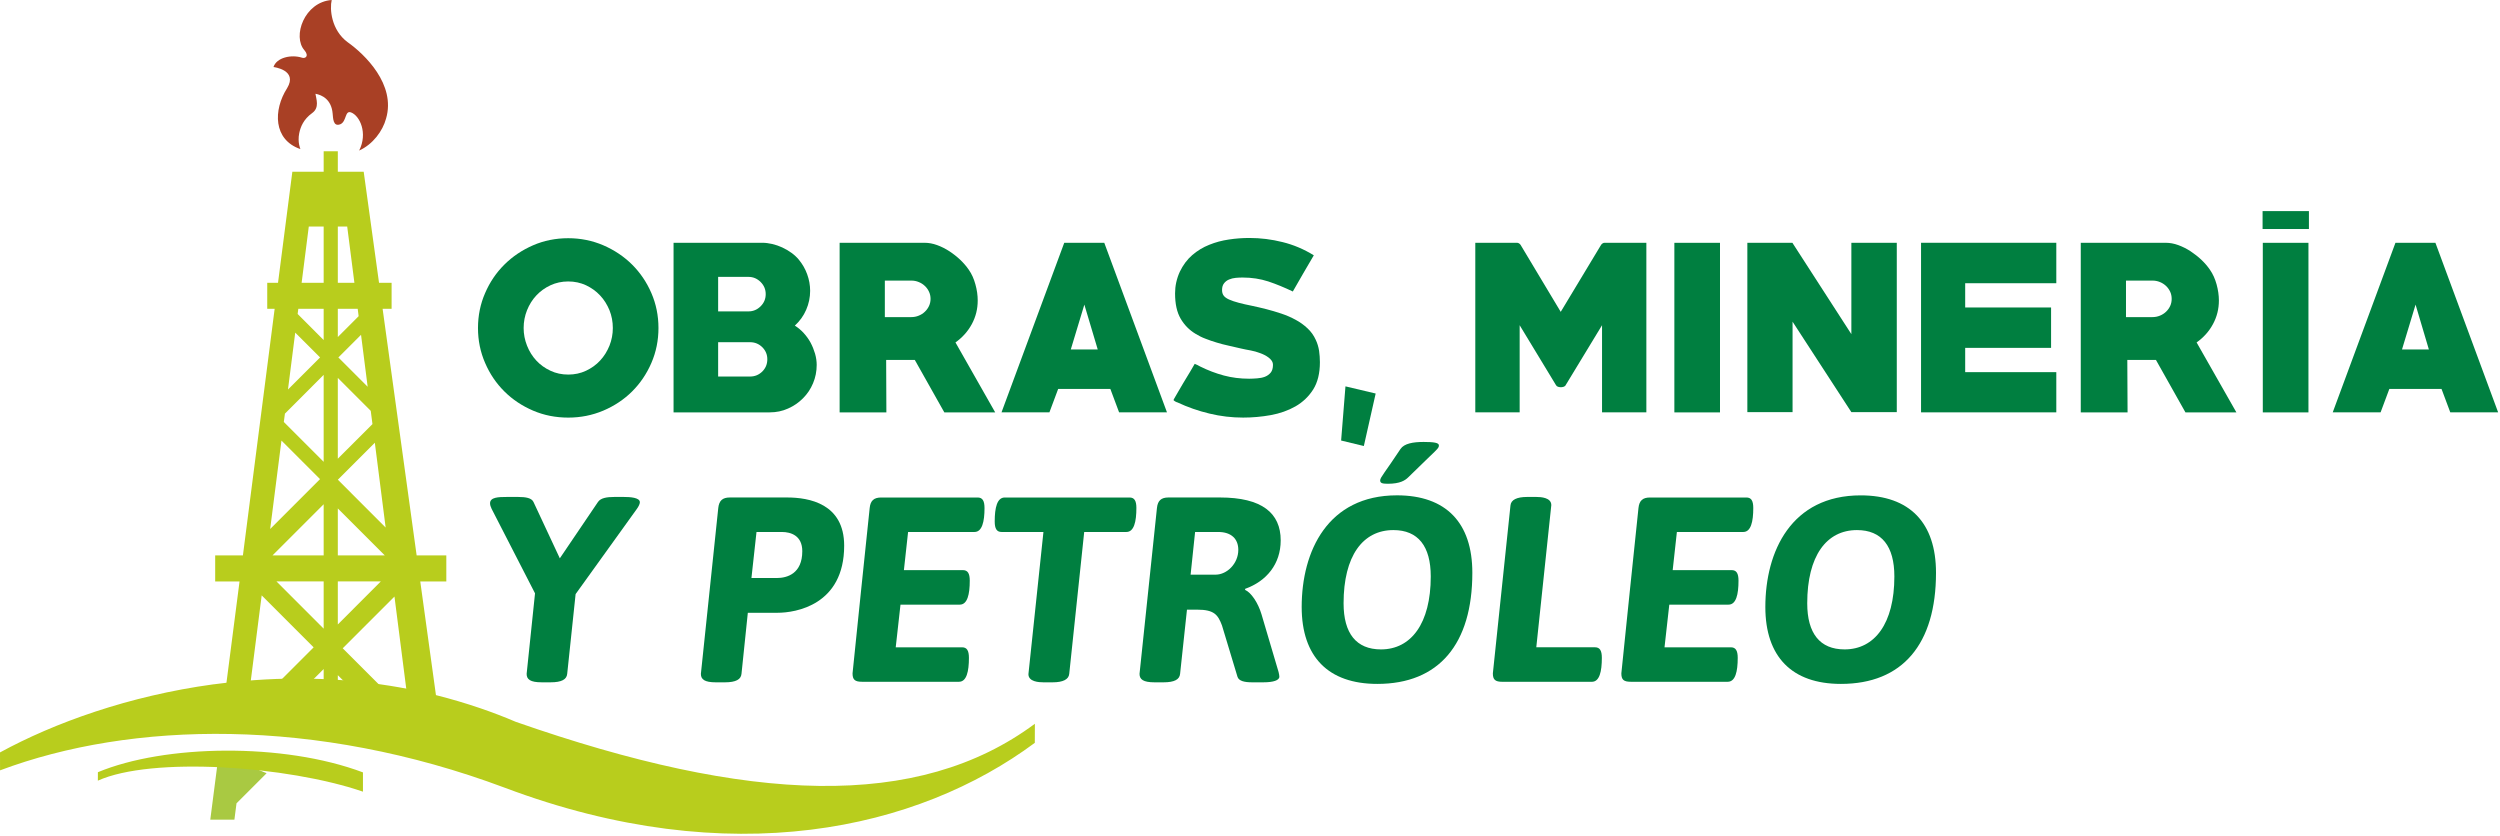
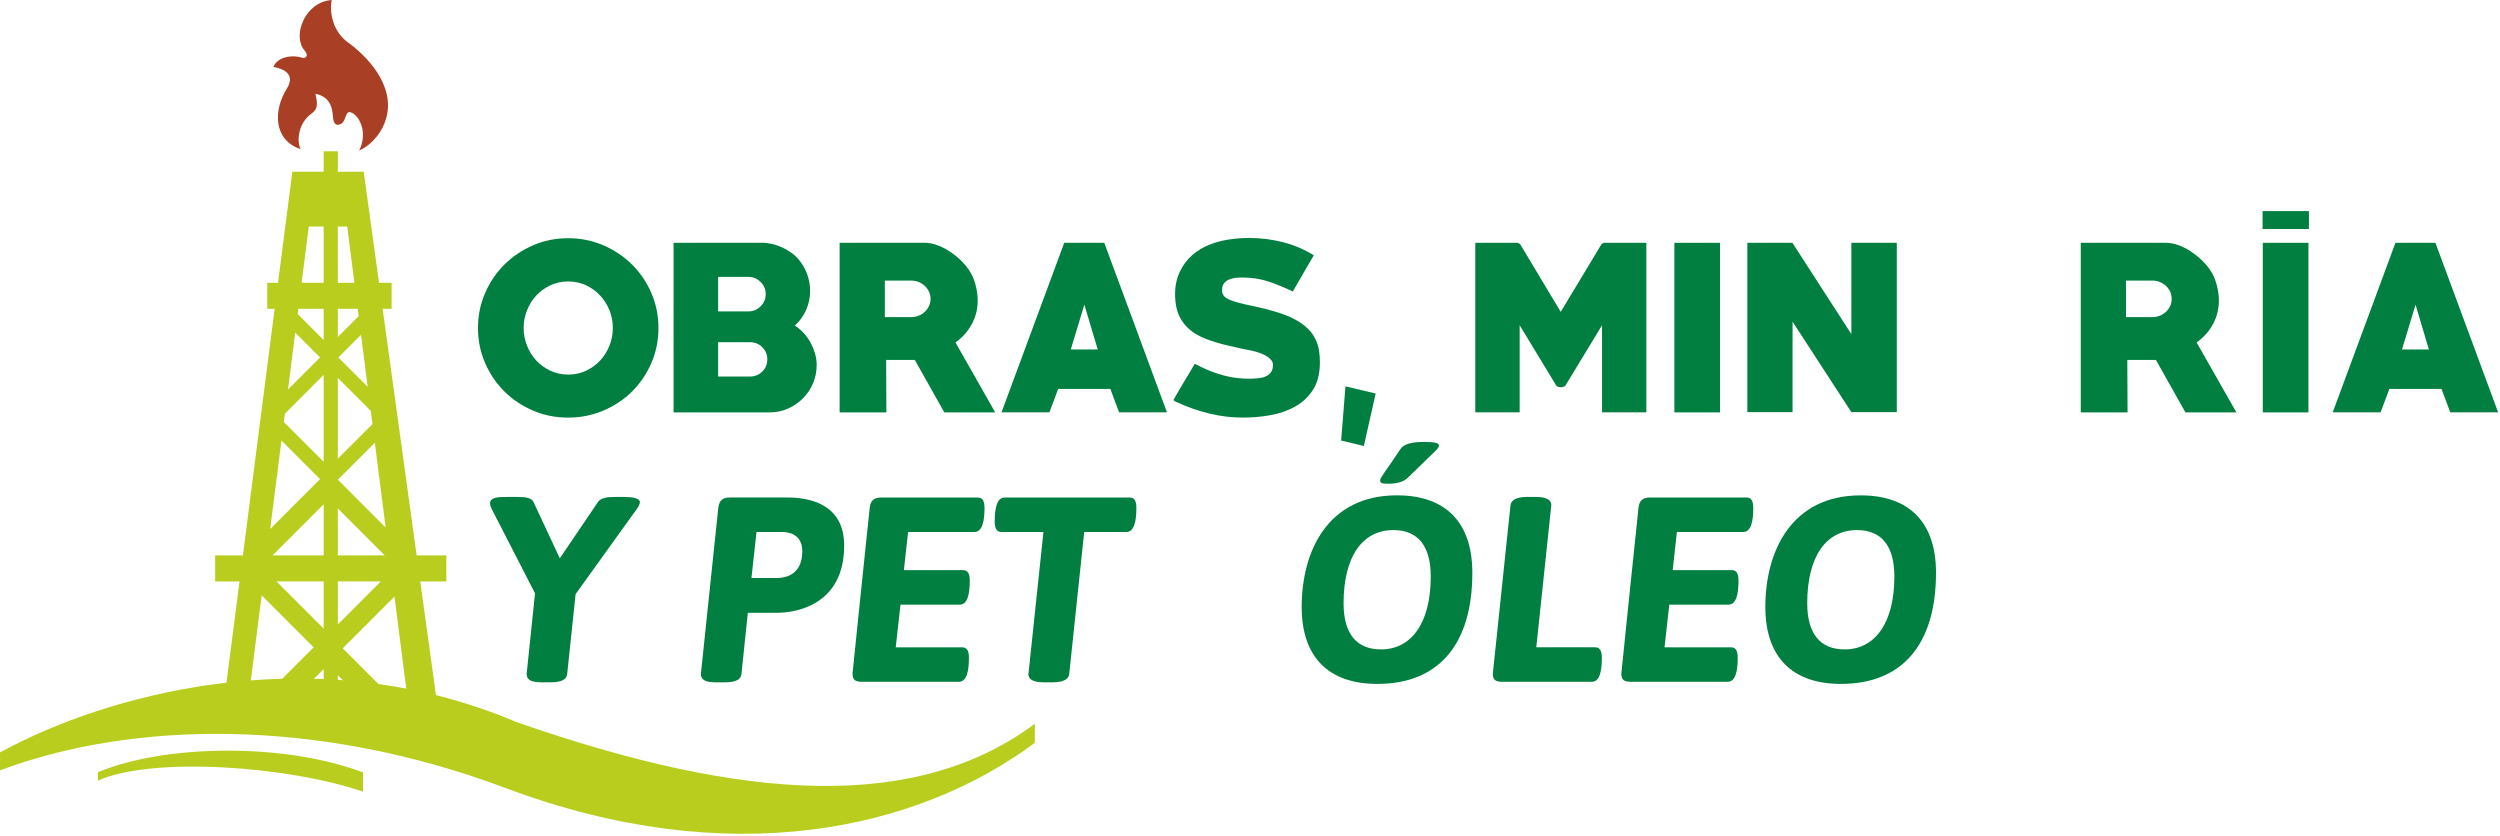
<svg xmlns="http://www.w3.org/2000/svg" width="100%" height="100%" viewBox="0 0 1104 369" version="1.1" xml:space="preserve" style="fill-rule:evenodd;clip-rule:evenodd;stroke-linejoin:round;stroke-miterlimit:2;">
  <path d="M250.94,124.289c-2.834,0 -5.459,0.571 -7.863,1.691c-2.437,1.142 -4.496,2.63 -6.237,4.496c-1.738,1.85 -3.1,4.034 -4.096,6.5c-0.996,2.488 -1.504,5.1 -1.504,7.884c0,2.687 0.508,5.3 1.504,7.812c0.996,2.504 2.358,4.688 4.096,6.554c1.741,1.884 3.8,3.354 6.237,4.492c2.404,1.142 5.029,1.696 7.863,1.696c2.816,0 5.441,-0.554 7.862,-1.696c2.392,-1.138 4.479,-2.608 6.204,-4.492c1.754,-1.866 3.1,-4.05 4.129,-6.554c0.996,-2.512 1.488,-5.125 1.488,-7.812c0,-2.784 -0.492,-5.396 -1.488,-7.884c-1.029,-2.466 -2.375,-4.65 -4.129,-6.5c-1.725,-1.866 -3.812,-3.354 -6.204,-4.496c-2.421,-1.12 -5.046,-1.691 -7.862,-1.691m0,60.125c-5.555,0 -10.73,-1.025 -15.538,-3.088c-4.825,-2.071 -9.05,-4.871 -12.642,-8.446c-3.608,-3.575 -6.458,-7.77 -8.529,-12.595c-2.104,-4.825 -3.15,-9.967 -3.15,-15.425c0,-5.475 1.046,-10.634 3.15,-15.446c2.071,-4.825 4.921,-9.017 8.529,-12.592c3.592,-3.575 7.817,-6.396 12.642,-8.5c4.808,-2.087 9.983,-3.129 15.538,-3.129c5.441,0 10.616,1.042 15.491,3.129c4.854,2.104 9.079,4.925 12.688,8.5c3.591,3.575 6.441,7.767 8.529,12.592c2.087,4.812 3.133,9.971 3.133,15.446c0,5.458 -1.046,10.6 -3.133,15.425c-2.088,4.825 -4.938,9.02 -8.529,12.595c-3.609,3.575 -7.834,6.375 -12.688,8.446c-4.875,2.063 -10.05,3.088 -15.491,3.088" style="fill:#007f40;fill-rule:nonzero;" />
  <path d="M331.225,151.118l-14.095,0l0,15.158l14.095,0c2.121,0 3.909,-0.746 5.413,-2.216c1.483,-1.5 2.212,-3.292 2.212,-5.409c0,-2.058 -0.729,-3.829 -2.212,-5.316c-1.504,-1.475 -3.292,-2.217 -5.413,-2.217m-0.683,-28.846l-13.412,0l0,15.238l13.412,0c2.075,0 3.846,-0.759 5.367,-2.263c1.516,-1.517 2.229,-3.292 2.229,-5.346c0,-2.058 -0.713,-3.833 -2.229,-5.362c-1.521,-1.504 -3.292,-2.267 -5.367,-2.267m9.371,59.829l-42.467,0l0,-74.891l39.192,0c1.408,0 2.862,0.191 4.383,0.537c1.5,0.35 2.988,0.871 4.442,1.533c1.442,0.684 2.804,1.475 4.054,2.375c1.246,0.905 2.325,1.9 3.229,2.992c1.596,1.929 2.846,4.083 3.7,6.454c0.871,2.392 1.313,4.829 1.313,7.342c0,2.896 -0.584,5.679 -1.738,8.342c-1.158,2.687 -2.833,5.012 -5.016,7.008c1.42,0.9 2.72,1.975 3.908,3.275c1.183,1.296 2.196,2.704 3.037,4.237c0.821,1.55 1.488,3.196 1.98,4.875c0.487,1.709 0.725,3.371 0.725,4.971c0,2.829 -0.538,5.538 -1.6,8.067c-1.059,2.55 -2.546,4.762 -4.446,6.662c-1.879,1.896 -4.079,3.417 -6.596,4.525c-2.5,1.138 -5.204,1.696 -8.1,1.696" style="fill:#007f40;fill-rule:nonzero;" />
  <path d="M402.437,123.906l-11.692,0l0,16.125l11.692,0c1.154,0 2.25,-0.208 3.258,-0.633c1.046,-0.413 1.95,-0.996 2.709,-1.725c0.791,-0.729 1.391,-1.583 1.837,-2.533c0.454,-0.963 0.692,-2.025 0.692,-3.163c0,-1.154 -0.238,-2.217 -0.692,-3.167c-0.446,-0.962 -1.046,-1.816 -1.837,-2.545c-0.759,-0.725 -1.663,-1.313 -2.709,-1.725c-1.008,-0.425 -2.104,-0.634 -3.258,-0.634m14.575,58.196l-13.037,-23.162l-12.646,0l0.096,23.162l-20.646,0l0,-74.887l37.529,0c1.821,0 3.637,0.333 5.504,1.012c1.883,0.679 3.675,1.583 5.413,2.708c1.741,1.138 3.341,2.405 4.825,3.796c1.475,1.425 2.737,2.879 3.75,4.367c1.3,1.85 2.279,4.021 2.945,6.487c0.696,2.5 1.013,4.859 1.013,7.105c0,3.733 -0.854,7.2 -2.596,10.425c-1.737,3.212 -4.158,5.92 -7.229,8.104l17.546,30.883l-22.467,0Z" style="fill:#007f40;fill-rule:nonzero;" />
  <path d="M478.849,134.518l-5.983,19.792l11.887,0l-5.904,-19.792Zm15.346,47.58l-3.858,-10.334l-23.054,0l-3.863,10.334l-21.154,0l27.708,-74.888l17.671,0l27.692,74.888l-21.142,0Z" style="fill:#007f40;fill-rule:nonzero;" />
  <path d="M549.005,184.408c-5.017,0 -9.983,-0.571 -14.921,-1.771c-4.921,-1.175 -9.637,-2.833 -14.133,-4.937c-0.121,0 -0.442,-0.129 -0.946,-0.396c-0.521,-0.317 -0.792,-0.537 -0.792,-0.667c0,-0.062 0.142,-0.312 0.396,-0.758c0.254,-0.475 0.571,-1.025 0.979,-1.692c0.363,-0.666 0.825,-1.441 1.334,-2.295c0.521,-0.855 1.041,-1.755 1.55,-2.642c1.075,-1.788 2.133,-3.513 3.083,-5.096c0.95,-1.612 1.646,-2.767 2.025,-3.479c0.842,0.333 1.646,0.712 2.408,1.171c3.48,1.725 6.975,3.054 10.488,3.987c3.496,0.934 7.217,1.409 11.154,1.409c1.075,0 2.246,-0.063 3.496,-0.159c1.254,-0.079 2.408,-0.316 3.433,-0.696c1.029,-0.412 1.888,-0.995 2.567,-1.82c0.662,-0.809 1.012,-1.93 1.012,-3.417c0,-0.713 -0.204,-1.329 -0.587,-1.9c-0.379,-0.538 -0.871,-1.029 -1.454,-1.438c-0.571,-0.429 -1.188,-0.791 -1.821,-1.108c-0.65,-0.333 -1.267,-0.571 -1.833,-0.775c-1.363,-0.521 -2.738,-0.904 -4.146,-1.171c-1.425,-0.237 -2.85,-0.541 -4.259,-0.854c-1.866,-0.446 -3.704,-0.871 -5.504,-1.267c-1.804,-0.395 -3.529,-0.825 -5.191,-1.345c-1.742,-0.525 -3.4,-1.075 -4.984,-1.709c-1.583,-0.587 -3.037,-1.329 -4.4,-2.166c-2.766,-1.663 -4.966,-3.896 -6.596,-6.709c-1.645,-2.804 -2.454,-6.521 -2.454,-11.158c0,-1.613 0.159,-3.242 0.521,-4.871c0.367,-1.662 0.904,-3.229 1.583,-4.7c1.425,-2.958 3.259,-5.412 5.492,-7.342c2.275,-1.945 4.779,-3.466 7.5,-4.541c2.738,-1.109 5.6,-1.884 8.638,-2.325c3.008,-0.459 6.029,-0.684 9.066,-0.684c4.954,0 9.842,0.605 14.667,1.821c4.829,1.188 9.433,3.134 13.796,5.838c-1.596,2.725 -3.163,5.396 -4.684,8.008c-1.516,2.629 -3.033,5.283 -4.587,7.975c-3.717,-1.787 -7.338,-3.275 -10.838,-4.446c-3.512,-1.141 -7.279,-1.725 -11.341,-1.725c-0.95,0 -1.979,0.046 -3.038,0.142c-1.062,0.096 -2.046,0.346 -2.946,0.729c-0.916,0.379 -1.645,0.95 -2.216,1.692c-0.584,0.746 -0.867,1.708 -0.867,2.929c0,0.883 0.171,1.675 0.583,2.308c0.442,0.713 1.25,1.329 2.455,1.884c1.187,0.537 2.641,1.029 4.4,1.487c1.72,0.458 3.62,0.883 5.691,1.296c2.042,0.429 4.196,0.937 6.442,1.504c2.2,0.571 4.4,1.217 6.629,1.963c2.217,0.741 4.304,1.645 6.267,2.72c1.962,1.042 3.704,2.309 5.237,3.75c1.567,1.442 2.784,3.15 3.688,5.142c0.708,1.475 1.171,3.083 1.454,4.779c0.237,1.692 0.362,3.388 0.362,5.046c0,4.892 -0.979,8.913 -2.958,12.058c-2.008,3.146 -4.621,5.634 -7.833,7.471c-3.225,1.834 -6.863,3.117 -10.9,3.859c-4.067,0.729 -8.117,1.091 -12.167,1.091" style="fill:#007f40;fill-rule:nonzero;" />
  <path d="M602.274,196.959l-10.033,-2.421l1.917,-23.92l13.337,3.162l-5.221,23.179Z" style="fill:#007f40;fill-rule:nonzero;" />
  <path d="M707.458,182.097l0,-38.479l-16.029,26.408c-0.175,0.392 -0.504,0.646 -0.966,0.788c-0.442,0.112 -0.838,0.191 -1.155,0.191c-0.379,0 -0.804,-0.079 -1.25,-0.191c-0.458,-0.142 -0.758,-0.396 -0.962,-0.788l-16.013,-26.408l0,38.479l-19.591,0l0,-74.887l18.325,0c0.65,0 1.2,0.3 1.646,0.883l17.754,29.621l17.846,-29.621c0.475,-0.583 0.966,-0.883 1.55,-0.883l18.42,0l0,74.887l-19.575,0Z" style="fill:#007f40;fill-rule:nonzero;" />
  <rect x="739.398" y="107.227" width="20.154" height="74.887" style="fill:#007f40;" />
  <path d="M817.562,182.005l-25.967,-39.954l0,39.954l-19.967,0l0,-74.795l19.888,0l26.046,40.35l0,-40.35l20.058,0l0,74.795l-20.058,0Z" style="fill:#007f40;fill-rule:nonzero;" />
-   <path d="M848.335,182.097l0,-74.887l59.73,0l0,17.862l-40.238,0l0,10.713l37.929,0l0,17.833l-37.929,0l0,10.725l40.238,0l0,17.754l-59.73,0Z" style="fill:#007f40;fill-rule:nonzero;" />
  <path d="M950.531,123.906l-11.692,0l0,16.125l11.692,0c1.154,0 2.246,-0.208 3.275,-0.633c1.029,-0.413 1.929,-0.996 2.708,-1.725c0.771,-0.729 1.375,-1.583 1.829,-2.533c0.446,-0.963 0.667,-2.025 0.667,-3.163c0,-1.154 -0.221,-2.217 -0.667,-3.167c-0.454,-0.962 -1.058,-1.816 -1.829,-2.545c-0.779,-0.725 -1.679,-1.313 -2.708,-1.725c-1.029,-0.425 -2.121,-0.634 -3.275,-0.634m14.558,58.196l-13.025,-23.162l-12.641,0l0.112,23.162l-20.667,0l0,-74.887l37.534,0c1.816,0 3.637,0.333 5.504,1.012c1.867,0.679 3.687,1.583 5.412,2.708c1.725,1.138 3.338,2.405 4.825,3.796c1.488,1.425 2.738,2.879 3.75,4.367c1.296,1.85 2.279,4.021 2.959,6.487c0.679,2.5 1.012,4.859 1.012,7.105c0,3.733 -0.866,7.2 -2.608,10.425c-1.725,3.212 -4.15,5.92 -7.233,8.104l17.566,30.883l-22.5,0Z" style="fill:#007f40;fill-rule:nonzero;" />
  <path d="M999.253,107.227l20.158,0l0,74.887l-20.158,0l0,-74.887Zm-0.096,-14.005l20.462,0l0,7.909l-20.462,0l0,-7.909Z" style="fill:#007f40;fill-rule:nonzero;" />
  <path d="M1066.71,134.518l-5.983,19.792l11.854,0l-5.871,-19.792Zm15.333,47.58l-3.862,-10.334l-23.054,0l-3.858,10.334l-21.138,0l27.704,-74.888l17.642,0l27.704,74.888l-21.138,0Z" style="fill:#007f40;fill-rule:nonzero;" />
  <path d="M275.458,219.455c2.691,0 7.104,0.237 7.104,2.329c0,0.679 -0.459,1.721 -1.284,2.891l-27.087,37.675l-3.717,35.238c-0.237,2.45 -2.45,3.721 -7.325,3.721l-3.958,0c-4.996,0 -6.629,-1.271 -6.629,-3.721l3.704,-35.571l-19.179,-37.342c-0.459,-0.933 -0.68,-1.725 -0.68,-2.437c0,-2.671 3.705,-2.783 7.438,-2.783l4.983,0c3.388,0 5.95,0.458 6.759,2.216l11.629,24.888l16.85,-24.888c1.187,-1.758 3.846,-2.216 7.216,-2.216l4.175,0Z" style="fill:#007f40;fill-rule:nonzero;" />
  <path d="M334.07,234.923l-2.234,20.333l11.175,0c4.65,0 11.279,-1.962 11.279,-11.85c0,-6.854 -5,-8.483 -9.05,-8.483l-11.17,0Zm38.716,6.046c0,26.279 -21.516,29.633 -29.429,29.633l-13.117,0l-2.8,26.979c-0.237,2.45 -2.454,3.734 -7.341,3.734l-3.959,0c-4.983,0 -6.629,-1.284 -6.629,-3.734l7.675,-73.246c0.35,-3.258 1.884,-4.65 5.125,-4.65l25.242,0c9.667,0 25.233,2.675 25.233,21.284" style="fill:#007f40;fill-rule:nonzero;" />
  <path d="M434.763,224.333c0,6.046 -1.075,10.588 -4.429,10.588l-29.321,0l-1.85,16.846l26.042,0c2.104,0 3.042,1.396 3.042,4.654c0,6.062 -1.046,10.587 -4.417,10.587l-26.171,0l-2.104,18.846l29.317,0c2.091,0 3.008,1.409 3.008,4.65c0,6.046 -1.042,10.567 -4.4,10.567l-42.813,0c-3.133,0 -4.179,-0.917 -4.179,-3.717c0,-0.679 7.567,-73.021 7.567,-73.021c0.329,-3.258 1.862,-4.637 5.108,-4.637l42.563,0c2.087,0 3.037,1.379 3.037,4.637" style="fill:#007f40;fill-rule:nonzero;" />
  <path d="M501.829,224.333c0,6.046 -1.046,10.588 -4.417,10.588l-18.625,0l-6.612,62.654c-0.221,2.454 -2.767,3.738 -7.313,3.738l-4.079,0c-1.979,0 -6.629,-0.242 -6.629,-3.596l6.629,-62.796l-18.479,0c-2.104,0 -3.038,-1.379 -3.038,-4.654c0,-6.059 1.042,-10.571 4.429,-10.571l55.109,0c2.104,0 3.025,1.379 3.025,4.637" style="fill:#007f40;fill-rule:nonzero;" />
-   <path d="M527.753,234.923l-1.98,18.846l11.046,0c5,0 10.017,-4.888 10.017,-10.95c0,-4.871 -3.134,-7.896 -8.846,-7.896l-10.238,0Zm37.8,3.721c0,10.471 -6.283,18.021 -15.712,21.391l0,0.475c2.675,1.155 5.712,5.68 7.217,10.696l7.562,25.567c0.221,0.933 0.35,1.646 0.35,2.217c-0.237,1.391 -2.421,2.325 -7.2,2.325l-4.779,0c-3.496,0 -5.917,-0.588 -6.517,-2.438l-6.854,-22.687c-1.754,-4.655 -3.371,-6.963 -10.933,-6.963l-4.525,0l-3.038,28.354c-0.237,2.45 -2.437,3.734 -7.329,3.734l-3.937,0c-5,0 -6.646,-1.284 -6.646,-3.734l7.691,-73.246c0.334,-3.258 1.867,-4.65 5.092,-4.65l22.692,0c18.591,0 26.866,6.867 26.866,18.959" style="fill:#007f40;fill-rule:nonzero;" />
  <path d="M635.412,196.652c0,1.521 -0.458,1.283 -13.479,14.079c-1.412,1.396 -3.596,2.9 -9.087,2.9c-2.546,0 -3.367,-0.333 -3.367,-1.504c0,-1.3 2.229,-3.608 8.971,-13.846c1.629,-2.433 5.571,-3.116 10.221,-3.116c4.412,0 6.741,0.333 6.741,1.487m-42.087,69.779c0,13.259 5.583,20.346 16.517,20.346c13.258,0 21.979,-11.392 21.979,-32.217c0,-13.37 -5.588,-20.475 -16.504,-20.475c-13.513,0 -21.992,11.413 -21.992,32.346m56.862,-13.5c0,31.521 -14.775,49.084 -41.975,49.084c-21.645,0 -33.387,-11.975 -33.387,-33.971c0,-24.65 11.504,-49.304 42.092,-49.304c21.641,0 33.27,12.104 33.27,34.191" style="fill:#007f40;fill-rule:nonzero;" />
  <path d="M685.056,223.06l-6.629,62.783l25.929,0c2.109,0 3.021,1.409 3.021,4.667c0,6.029 -1.025,10.571 -4.412,10.571l-39.521,0c-3.15,0 -4.196,-0.933 -4.196,-3.717l7.783,-74.196c0.238,-2.437 2.788,-3.716 7.329,-3.716l4.067,0c1.975,0 6.629,0.237 6.629,3.608" style="fill:#007f40;fill-rule:nonzero;" />
  <path d="M774.247,224.333c0,6.046 -1.046,10.588 -4.417,10.588l-29.316,0l-1.854,16.846l26.058,0c2.075,0 3.008,1.396 3.008,4.654c0,6.062 -1.041,10.587 -4.416,10.587l-26.15,0l-2.109,18.846l29.321,0c2.071,0 3.008,1.409 3.008,4.65c0,6.046 -1.045,10.567 -4.416,10.567l-42.788,0c-3.158,0 -4.187,-0.917 -4.187,-3.717c0,-0.679 7.562,-73.021 7.562,-73.021c0.35,-3.258 1.85,-4.637 5.096,-4.637l42.563,0c2.1,0 3.037,1.379 3.037,4.637" style="fill:#007f40;fill-rule:nonzero;" />
  <path d="M798.075,266.427c0,13.259 5.571,20.35 16.5,20.35c13.263,0 21.979,-11.395 21.979,-32.216c0,-13.354 -5.583,-20.475 -16.504,-20.475c-13.496,0 -21.975,11.408 -21.975,32.341m56.867,-13.495c0,31.516 -14.779,49.083 -41.996,49.083c-21.629,0 -33.367,-11.979 -33.367,-33.958c0,-24.65 11.517,-49.3 42.104,-49.3c21.625,0 33.259,12.087 33.259,34.175" style="fill:#007f40;fill-rule:nonzero;" />
  <path d="M132.147,58.796c0.571,-2.8 1.9,-6.108 5.696,-8.863c3.354,-2.404 1.787,-6.216 1.458,-8.525c2.959,0.538 7.071,2.529 7.596,8.75c0.221,1.584 0,6.2 3.575,4.634c2.642,-1.409 1.804,-6.109 4.525,-5.159c3.908,1.454 7.5,9.163 3.608,16.854c6.075,-2.754 10.409,-8.641 11.884,-14.133c4.429,-15.046 -9.479,-28.433 -16.95,-33.7c-7.259,-5.362 -8.004,-14.65 -7.054,-18.654c-12.088,0.883 -17.484,16.121 -12.009,22.246c2.196,2.625 0.221,3.75 -1.141,3.225c-4.684,-1.5 -11.205,-0.079 -12.563,4.133c0,0 10.9,1.263 6.029,9.317c-6.221,9.733 -6.125,22.833 5.867,26.917c0,-0.001 -1.358,-2.946 -0.521,-7.042" style="fill:#a94025;fill-rule:nonzero;" />
  <path d="M124.292,194.555l17.025,17.025l-22.009,22.025l4.984,-39.05Zm1.533,-11.896l17.104,-17.121l0,38.4l-17.596,-17.596l0.492,-3.683Zm4.542,-35.775l10.979,10.962l-14.175,14.163l3.196,-25.125Zm1.362,-10.525l11.2,0l0,13.812l-11.487,-11.516l0.287,-2.296Zm4.633,-36.329l6.567,0l0,24.841l-9.729,0l3.162,-24.841Zm6.567,145.22l-22.579,0l22.579,-22.579l0,22.579Zm0,32.359l-20.837,-20.854l20.837,0l0,20.854Zm6.25,-20.854l18.988,0l-18.988,19.004l0,-19.004Zm0,-32.234l20.729,20.729l-20.729,0l0,-20.729Zm0,-57.641l14.542,14.545l0.758,5.85l-15.3,15.288l0,-35.683Zm0,-30.521l8.784,0l0.408,3.262l-9.192,9.204l0,-12.466Zm0,-36.329l4.146,0l3.179,24.841l-7.325,0l0,-24.841Zm13.179,70.758l-12.941,-12.942l10.016,-10l2.925,22.942Zm7.942,62.171l-21.104,-21.125l16.329,-16.329l4.775,37.454Zm10.604,82.891l-29.558,-29.57l22.85,-22.85l6.708,52.42Zm-81.042,-13.304c3.35,0.95 6.738,2.038 10.217,3.259l5.479,-42.896l22.942,22.958l-22.217,22.217c3.242,1.233 6.584,2.579 10,4.016l16.646,-16.658l0,24.017c1.929,0.871 3.846,1.771 5.808,2.704c0.142,0.067 0.284,0.146 0.442,0.208l0,-24.225l33.767,33.796l0.362,2.721c4.304,1.017 8.767,1.808 13.354,2.342l-11.075,-80.25l11.505,0l0,-11.505l-13.105,0l-15.029,-108.891l3.971,0l0,-11.488l-5.554,0l-6.771,-49.05l-11.425,0l0,-9.016l-6.25,0l0,9.016l-13.829,0l-6.329,49.05l-4.763,0l0,11.488l3.275,0l-14.016,108.891l-12.246,0l0,11.505l10.758,0l-5.917,45.791Z" style="fill:#b8cd1d;fill-rule:nonzero;" />
-   <path d="M107.721,337.446l-1.217,1.216l0.204,-1.579c-3.466,-1.312 -6.85,-2.5 -10.175,-3.579l-3.671,28.467l10.65,0l0.934,-7.229l13.291,-13.292c-3.433,-1.442 -6.758,-2.754 -10.016,-4.004" style="fill:#a9c942;fill-rule:nonzero;" />
  <path d="M227.767,318.761c-5.159,-2.217 -10.35,-4.175 -15.554,-5.967c-6.471,-2.212 -12.942,-4.125 -19.417,-5.758c-11.013,-2.754 -21.992,-4.65 -32.879,-5.838c-0.267,-0.033 -0.554,-0.079 -0.821,-0.112c-3.783,-0.409 -7.546,-0.729 -11.279,-0.963c-0.288,0 -0.588,-0.033 -0.859,-0.033c-13.462,-0.792 -26.708,-0.492 -39.554,0.667l-0.096,0c-0.254,0.012 -0.508,0.029 -0.758,0.079c-3.892,0.329 -7.725,0.771 -11.521,1.279c-0.046,0 -0.062,0 -0.096,0.017c-0.25,0.016 -0.537,0.062 -0.775,0.079c-37.137,5.062 -70.141,16.946 -94.158,30.062l0.017,7.913c58.05,-21.759 139.316,-23.579 222.766,7.625c99.888,37.658 182.621,18.512 234.188,-19.775l0.033,-8.421c-51.55,38.275 -126.108,35.204 -229.237,-0.854" style="fill:#b8cd1d;fill-rule:nonzero;" />
  <path d="M160.282,349.598l0,-8.513c-35.267,-13.262 -87.687,-12.312 -117.054,-0.079l-0.017,3.734c23.638,-10.713 83.7,-6.584 117.071,4.858" style="fill:#b8cd1d;fill-rule:nonzero;" />
</svg>